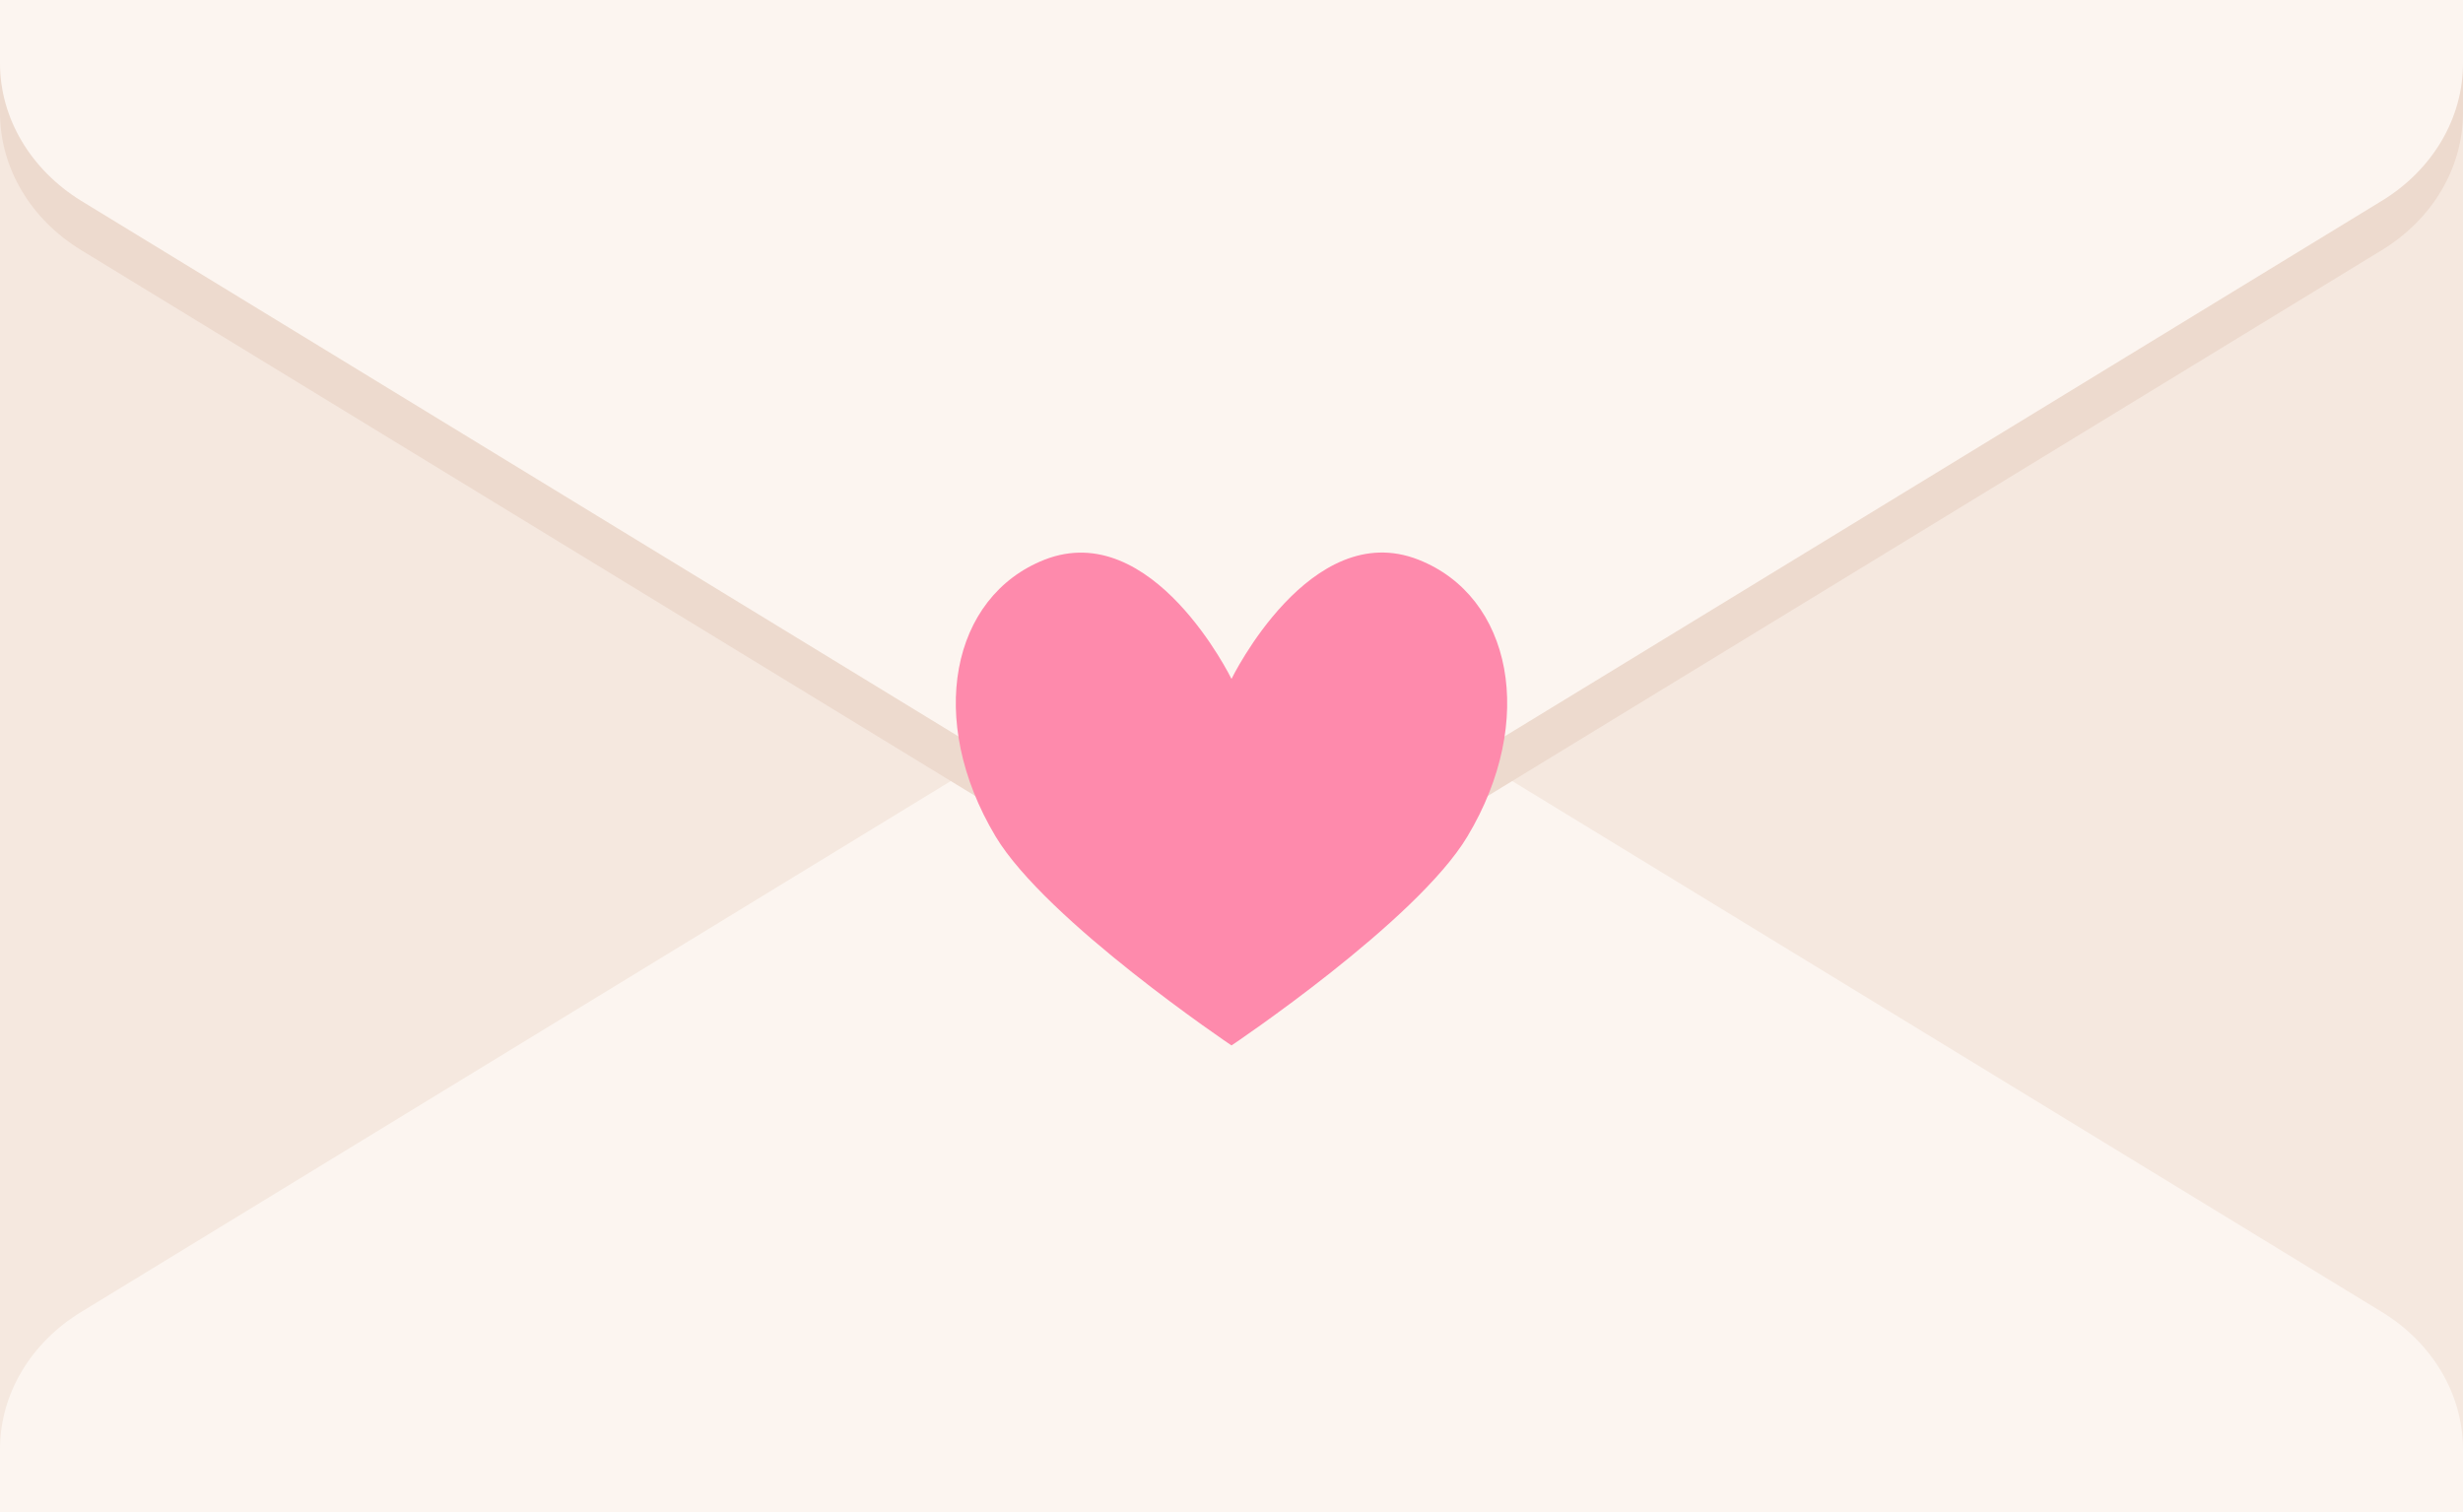
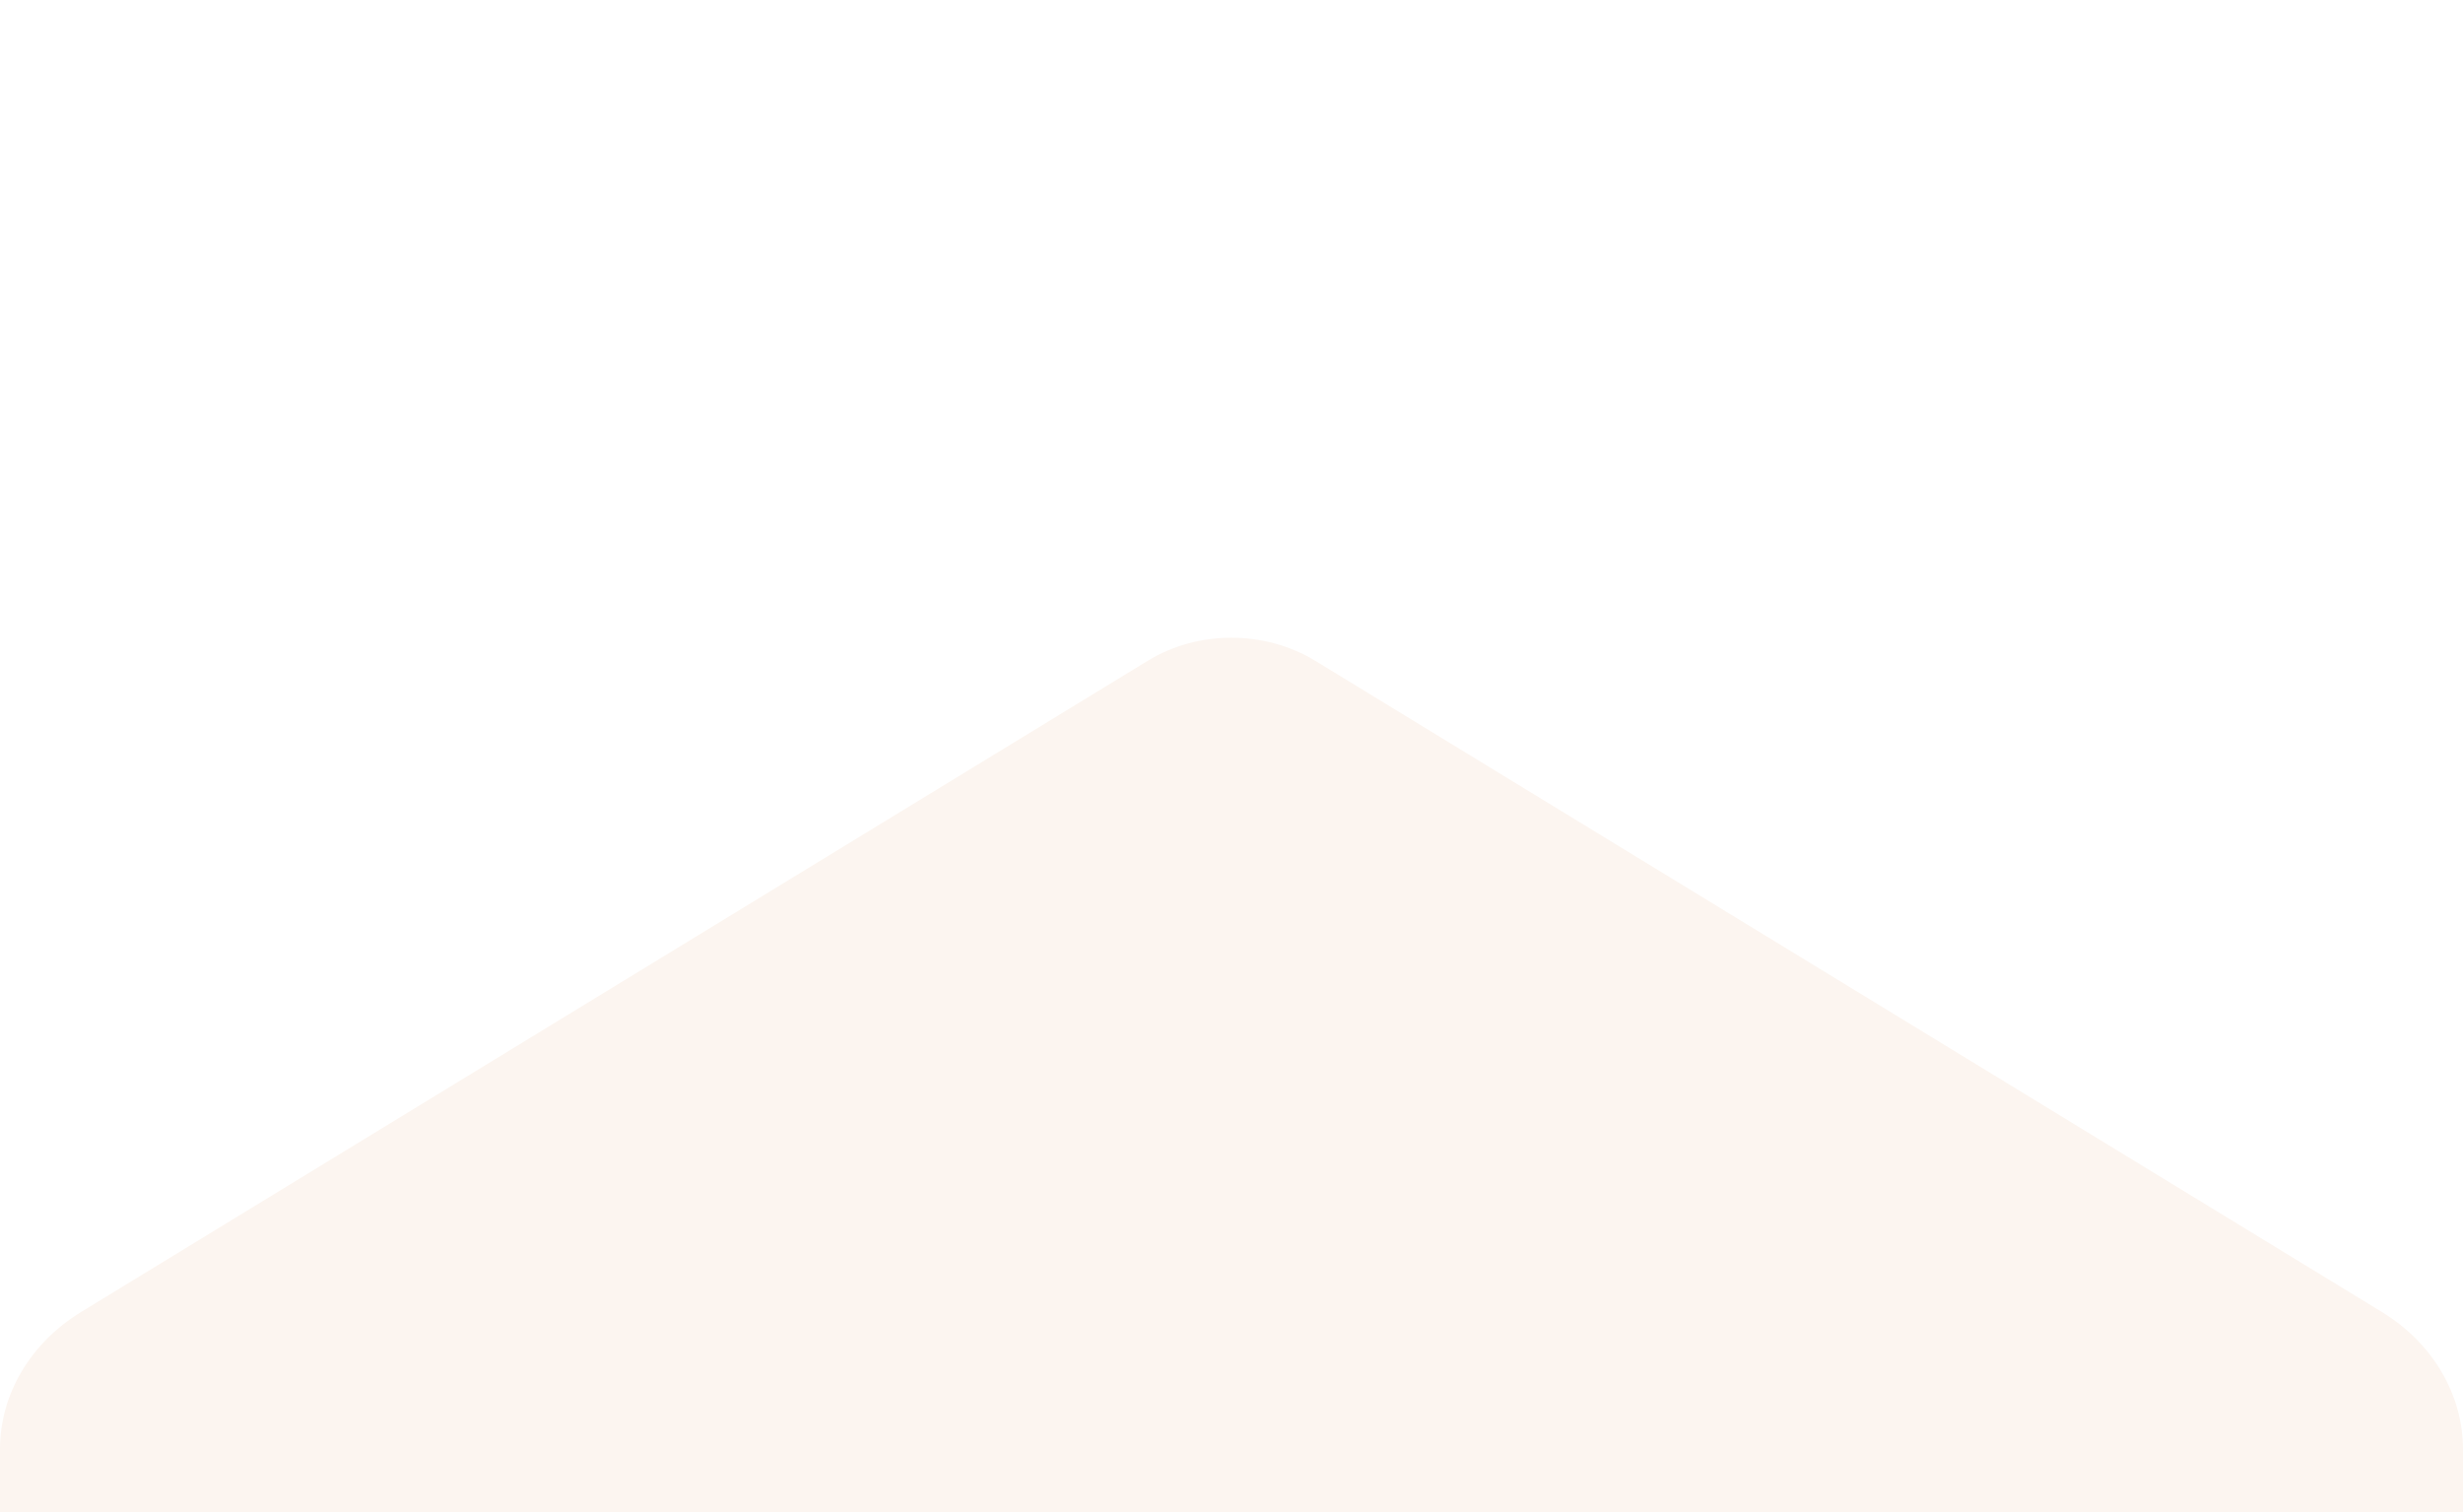
<svg xmlns="http://www.w3.org/2000/svg" data-name="Layer 1" fill="#000000" height="41.1" viewBox="0 0 66.92 41.1" width="66.92">
-   <path d="M0 0H66.92V41.1H0z" fill="#f5e8df" />
  <path d="M33.46,41.1H0v-1.72C0,37.89.83,36.49,2.21,35.65l28.97-17.69c1.37-.84,3.18-.84,4.56,0l28.97,17.69c1.38.84,2.21,2.24,2.21,3.74v1.72h-33.46Z" fill="#fcf5f0" />
-   <path d="M33.46,1.34H0v1.72C0,4.56.83,5.96,2.21,6.8l28.97,17.69c1.37.84,3.18.84,4.56,0l28.97-17.69c1.38-.84,2.21-2.24,2.21-3.74v-1.72h-33.46Z" fill="#eddace" />
-   <path d="M33.46,0H0v1.72C0,3.21.83,4.61,2.21,5.46l28.97,17.69c1.37.84,3.18.84,4.56,0l28.97-17.69c1.38-.84,2.21-2.24,2.21-3.74V0h-33.46Z" fill="#fcf5f0" />
-   <path d="M38.54,15.21c-2.94-1.16-5.08,3.24-5.08,3.24,0,0-2.14-4.39-5.08-3.24-2.54,1-3.22,4.36-1.33,7.52,1.38,2.3,6.41,5.68,6.41,5.68,0,0,5.03-3.37,6.41-5.68,1.89-3.15,1.21-6.52-1.33-7.52Z" fill="#fe8aac" />
</svg>